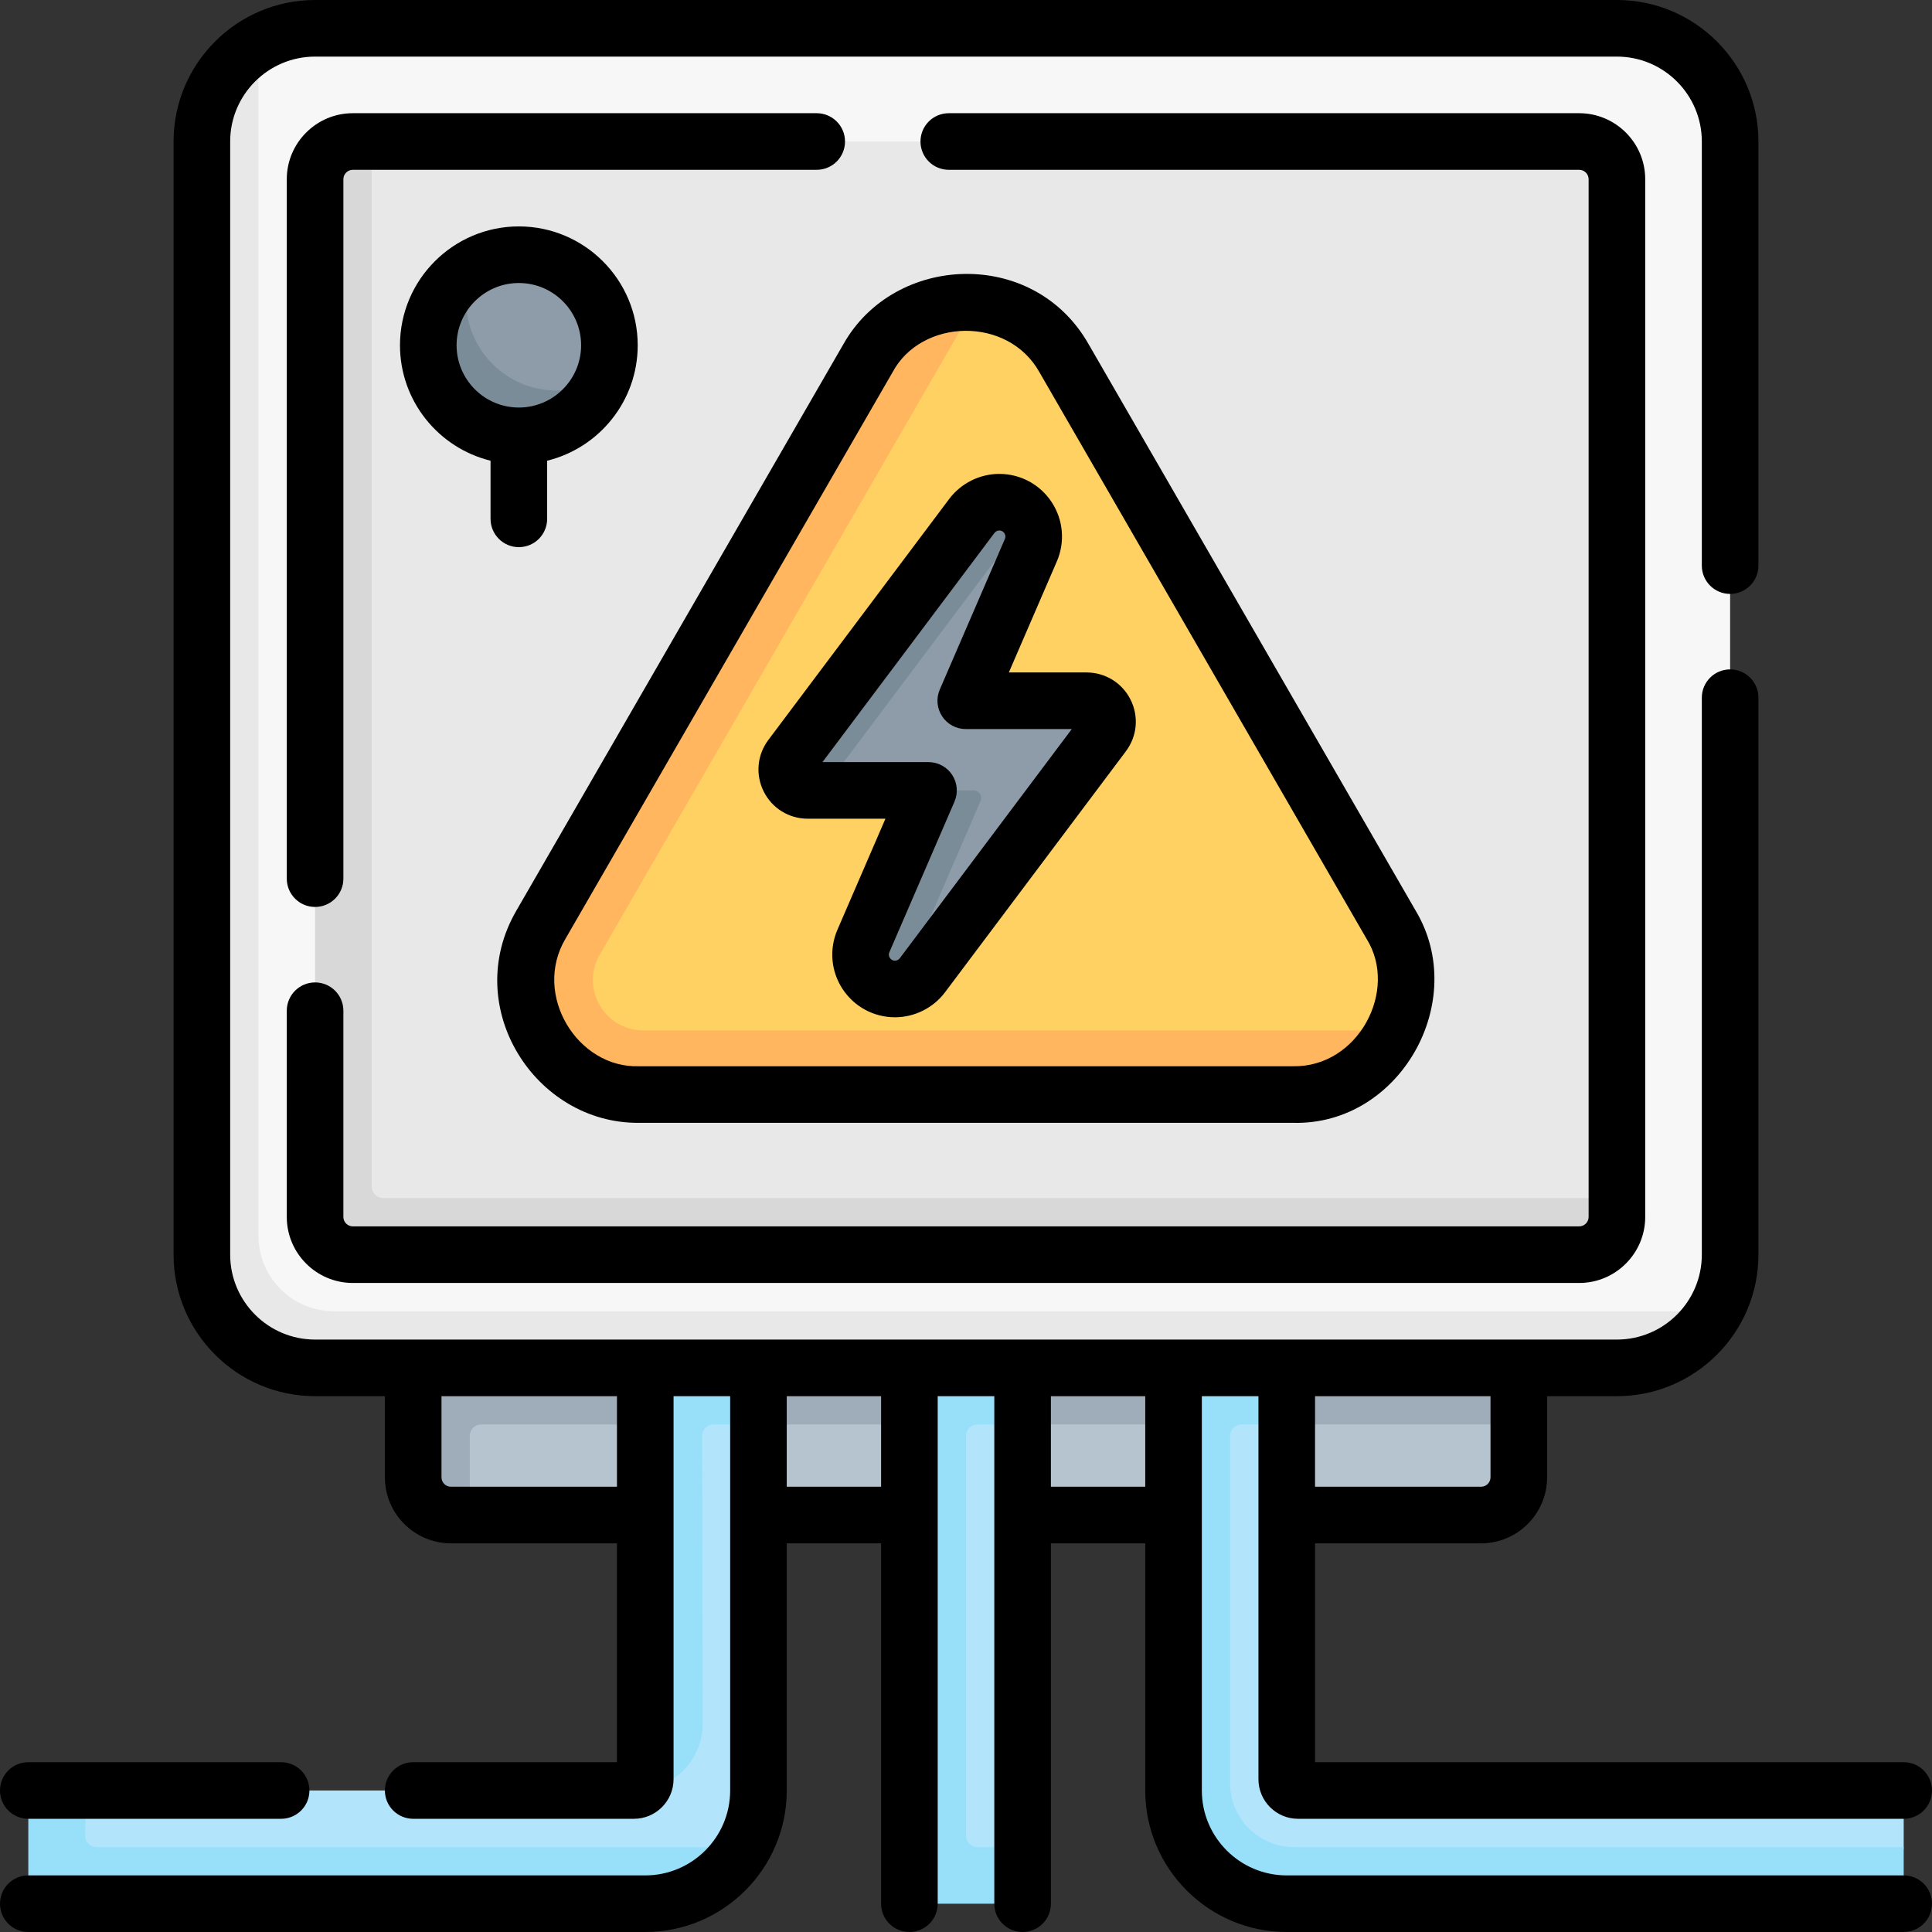
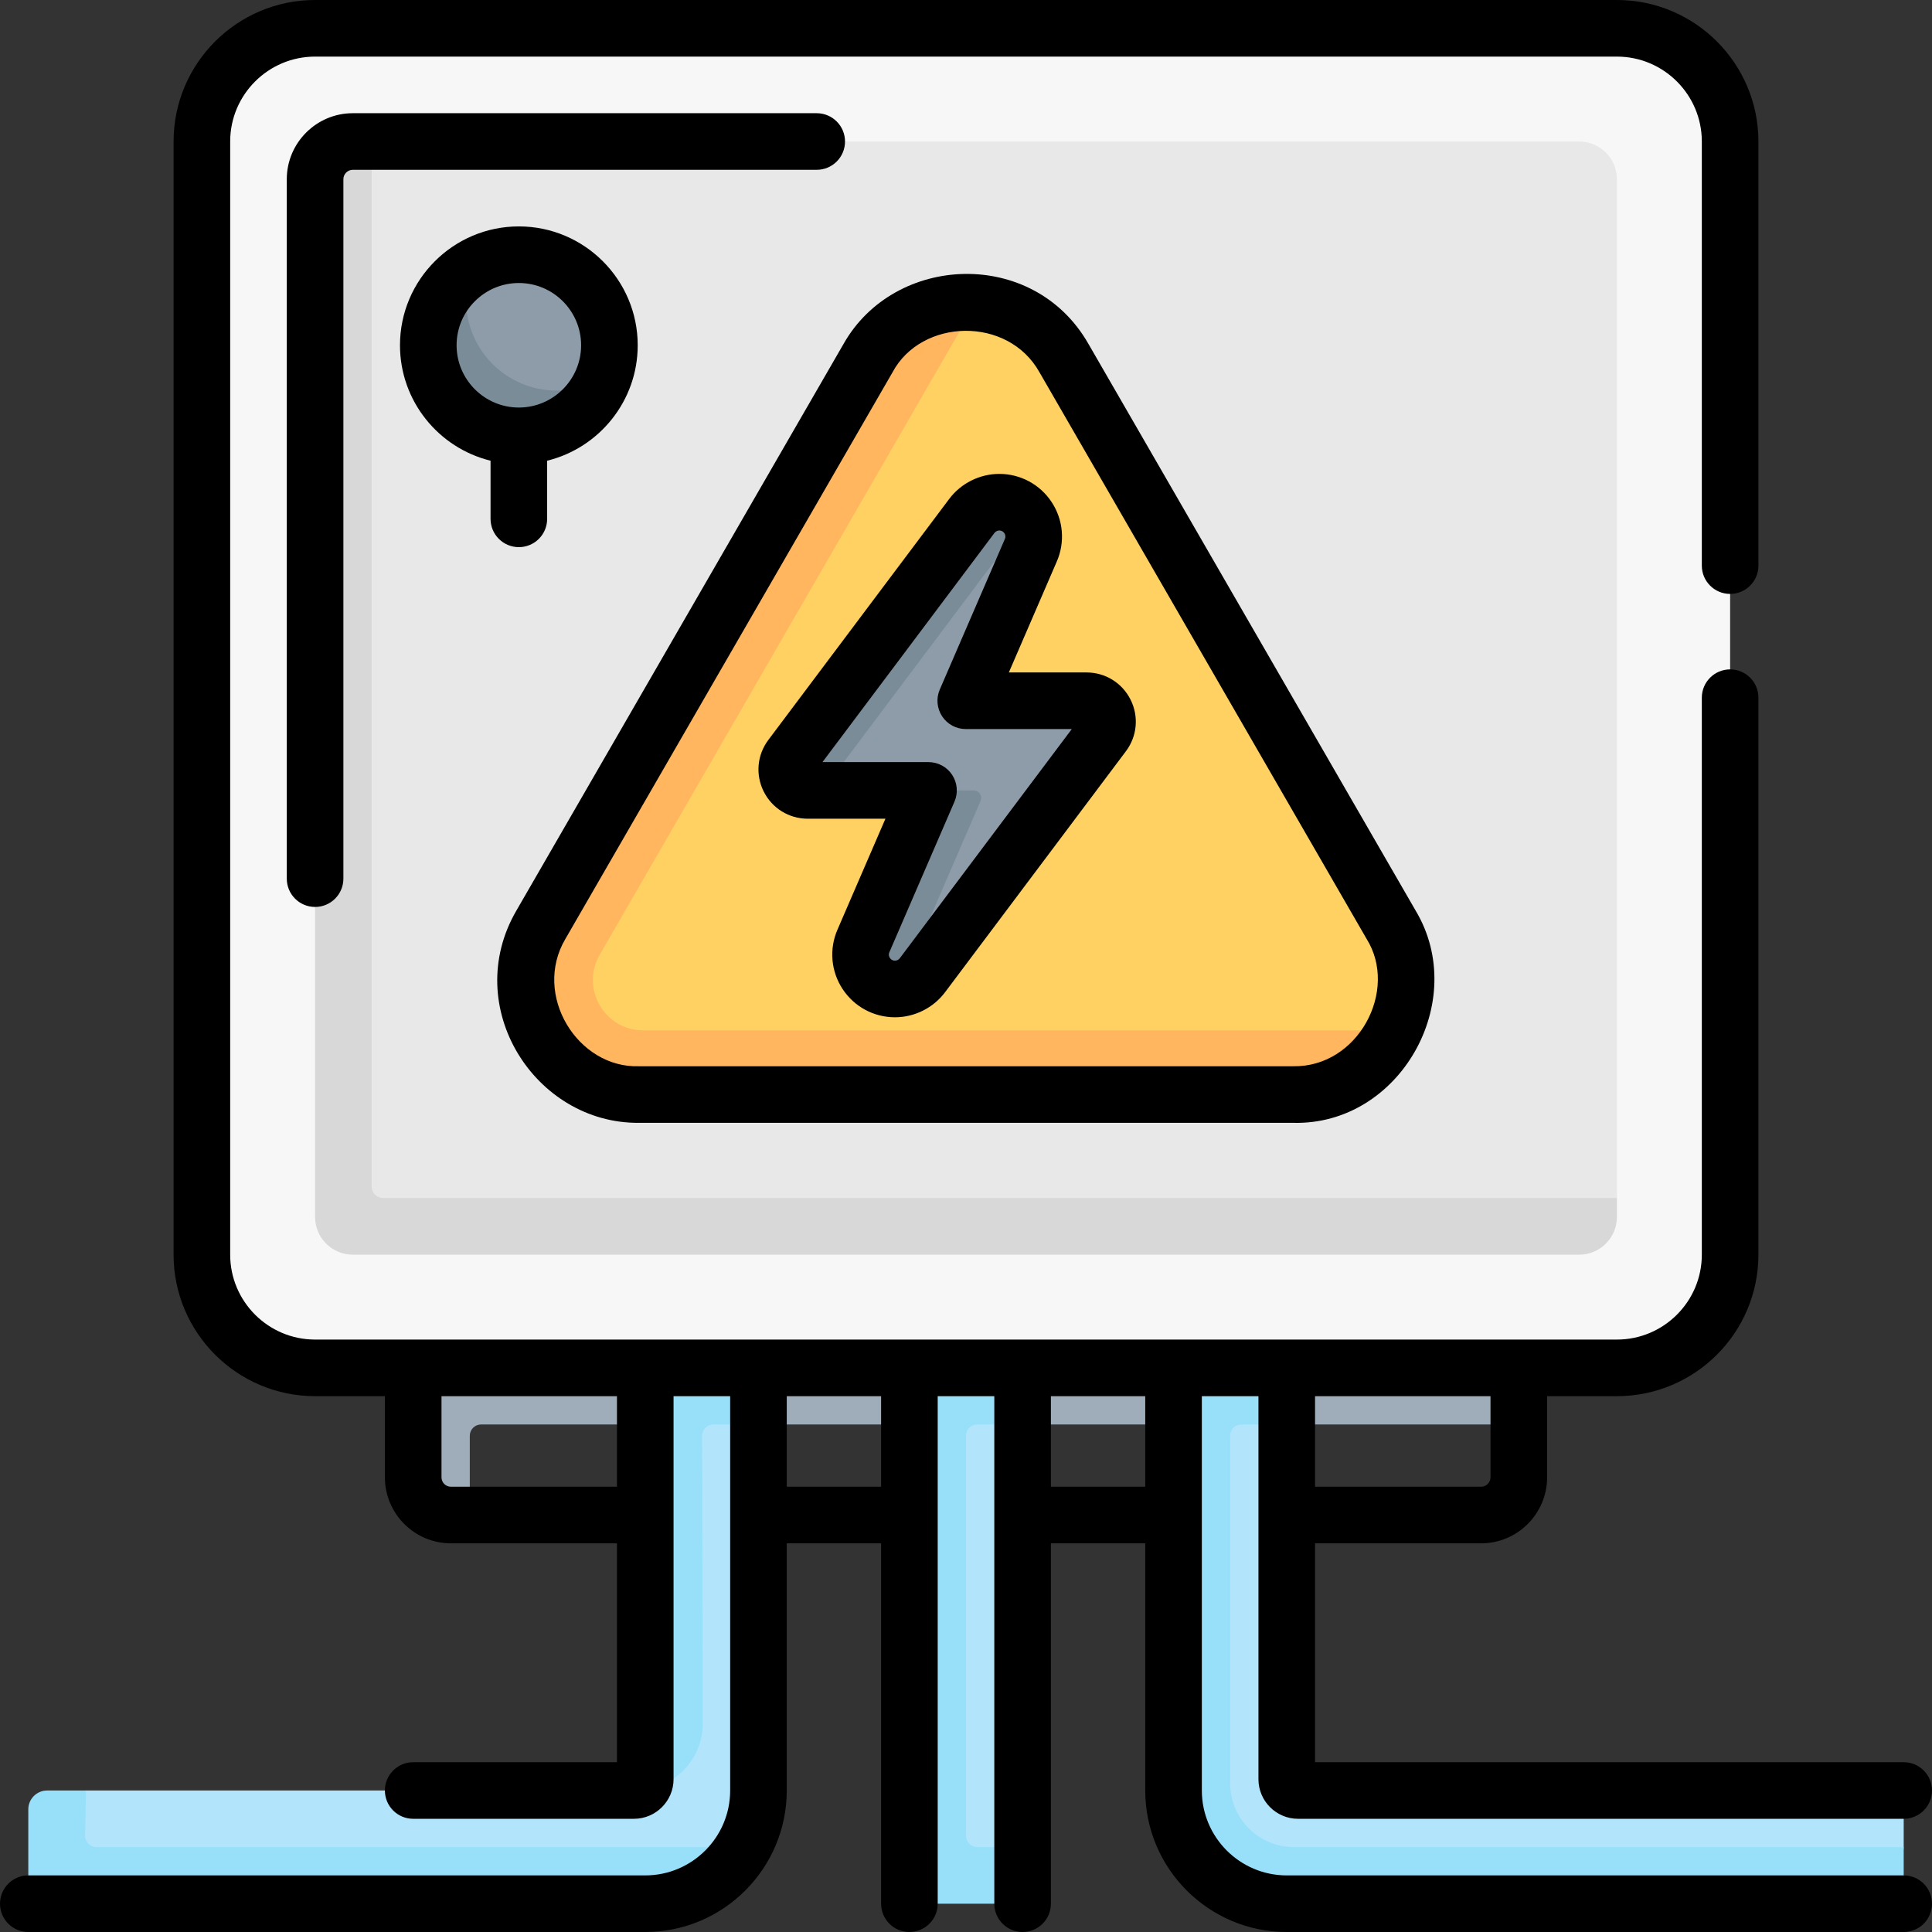
<svg xmlns="http://www.w3.org/2000/svg" id="Capa_1" height="512" viewBox="0 0 512 512" width="512">
  <rect x="0" y="0" width="512" height="512" fill="#333333" stroke="none" />
  <g>
    <g>
-       <path d="m392.5 401.5h-268l-4-1c-5.523 0-10-4.477-10-10v-27l291 1 1 13v14c0 5.523-4.477 10-10 10z" fill="#b6c4cf" />
      <path d="m402.5 362.5-146.5-3-146.5 3v29c0 5.523 4.477 10 10 10h5v-21c0-1.657 1.343-3 3-3h275z" fill="#9facba" />
      <g fill="#b2e5fb">
        <path d="m242 498.5v-135h28l1 14v112l-1 9c0 2.761-2.239 5-5 5h-18c-2.761 0-5-2.239-5-5z" />
        <path d="m499.5 474.5h-155.5c-1.657 0-3-1.343-3-3v-94l-1-14h-28v111c0 16.569 12.431 29 29 29h157.5c2.761 0 5-1.239 5-4l1-10v-10c0-2.761-2.239-5-5-5z" />
        <path d="m13.5 503.5h156.5c11.102 0 21.796-5.031 26.984-13.996 2.554-4.414 4.016-9.538 4.016-15.004v-97l-1-14h-28v108c0 1.657-2.343 3-4 3h-145.198l-9.302 1c-2.761 0-5 2.239-5 5v18c0 2.761 2.239 5 5 5z" />
      </g>
      <path d="m271 377.5v-15l-15-2-15 2v15 122c0 2.761 2.239 5 5 5h20c2.761 0 5-2.239 5-5v-10h-12c-1.657 0-3-1.343-3-3v-106c0-1.657 1.343-3 3-3z" fill="#98e0f9" />
      <path d="m342.92 489.5c-9.345 0-16.92-7.575-16.92-16.92v-92.08c0-1.657 1.343-3 3-3h12v-15l-15-2-15 2v15 97c0 16.569 13.431 30 30 30h158.5c2.761 0 5-2.239 5-5v-10z" fill="#98e0f9" />
      <g fill="#98e0f9">
        <path d="m201 362.5-14.964-2-15.036 2v15 94c0 1.494-1.095 2.723-2.525 2.952 9.839 0 17.809-7.989 17.785-17.828l-.182-76.117c-.004-1.66 1.34-3.007 3-3.007h11.922z" />
        <path d="m22.562 486.44.241-11.94h-10.303c-2.761 0-5 2.239-5 5v20c0 2.761 2.239 5 5 5h158.5c11.102 0 20.789-6.036 25.977-15h-171.416c-1.68 0-3.033-1.38-2.999-3.06z" />
      </g>
      <path d="m427.5 361.5h-343c-16.569 0-30-13.431-30-30v-293c0-11.102 5.031-21.796 13.996-26.984 4.413-2.554 9.538-4.016 15.004-4.016h345c16.569 0 30 13.431 30 30v295c0 5.466-1.462 10.591-4.016 15.004-5.188 8.965-15.882 13.996-26.984 13.996z" fill="#f8f7f7" />
-       <path d="m88.5 347.5c-11.046 0-20-8.954-20-20v-315.977c-8.964 5.188-15 14.874-15 25.977v295c0 16.569 13.431 30 30 30h345c11.102 0 20.789-6.036 25.977-15z" fill="#e8e8e8" />
      <path d="m417.5 331.5h-323c-5.523 0-10-4.477-10-10v-273c0-5.523 4.477-10 10-10l4-1h320c5.523 0 10 4.477 10 10v270l-1 4c0 5.523-4.477 10-10 10z" fill="#e8e8e8" />
      <path d="m101.553 317.5c-1.686 0-3.053-1.367-3.053-3.053v-276.947h-5c-5.523 0-10 4.477-10 10v275c0 5.523 4.477 10 10 10h325c5.523 0 10-4.477 10-10v-5z" fill="#d8d8d8" />
      <g>
        <path d="m230.019 94.936-86.677 150.128c-11.547 20 2.887 45 25.981 45h173.353c23.094 0 37.528-25 25.981-45l-86.676-150.128c-11.547-20-40.415-20-51.962 0z" fill="#ffd163" />
        <path d="m170.471 273.064c-10.271 0-16.69-11.119-11.555-20.014l99.866-172.973c-10.993-1.004-22.459 3.939-28.764 14.859l-86.677 150.128c-11.547 20 2.887 45 25.981 45h173.353c12.407 0 22.307-7.22 27.029-17z" fill="#ffb65f" />
        <path d="m210.621 200.588c-2.745 3.657-1.135 7.879 3.438 7.879l3.899 1h26.584c.719 0 3.203.737 2.918 1.397l-16.647 37.504c-2.599 6.012-.191 13.72 6.359 13.72 2.865 0 5.564-1.349 7.283-3.64l47.925-63.86c2.745-3.657.135-8.879-4.438-8.879h-30.483c-.719 0-1.203-.737-.918-1.397l16.647-38.504c1.3-3.006.848-6.186-.748-8.615-.037-.056-.075-.112-.113-.168-1.61-2.338-4.298-2.938-7.497-2.938-2.865 0-4.564.349-6.283 2.64z" fill="#8d9ca8" />
        <g fill="#7a8c98">
          <path d="m264.829 133.087c-2.865 0-5.563 1.349-7.283 3.64l-47.925 63.86c-2.745 3.657-.135 8.879 4.438 8.879h3.899l54.361-72.436c-1.611-2.337-4.291-3.943-7.49-3.943z" />
          <path d="m259.855 212.26c.571-1.32-.397-2.794-1.836-2.794h-13.478c.053.001.511.013.801.402.334.448.127.97.117.995l-16.488 38.137c-.364.752-1.039 2.407-.897 4.573.173 2.643 1.458 4.435 1.978 5.086.397.497 2.142 2.575 5.208 3.231 1.289.276 2.387.209 3.089.115z" />
        </g>
      </g>
      <path d="m161.5 91.5c0-13.255-10.745-24-24-24-4.552 0-8.807 1.267-12.433 3.468-6.934 4.207-10.567 11.829-10.567 20.532 0 13.255 9.745 23 23 23 10.249 0 18.998-5.424 22.438-14.466 1.009-2.652 1.562-5.528 1.562-8.534z" fill="#8d9ca8" />
      <path d="m147.5 103.5c-13.255 0-24-10.745-24-24 0-3.006.558-5.88 1.567-8.532-6.934 4.208-11.567 11.829-11.567 20.532 0 13.255 10.745 24 24 24 10.249 0 18.992-6.427 22.433-15.468-3.626 2.201-7.881 3.468-12.433 3.468z" fill="#7a8c98" />
    </g>
    <g>
      <path d="m216.438 30h-122.938c-9.649 0-17.5 7.851-17.5 17.5v185.351c0 4.143 3.357 7.5 7.5 7.5s7.5-3.357 7.5-7.5v-185.351c0-1.379 1.121-2.5 2.5-2.5h122.938c4.143 0 7.5-3.357 7.5-7.5s-3.358-7.5-7.5-7.5z" />
-       <path d="m76 322.5c0 9.649 7.851 17.5 17.5 17.5h325c9.649 0 17.5-7.851 17.5-17.5v-275c0-9.649-7.851-17.5-17.5-17.5h-167.062c-4.143 0-7.5 3.357-7.5 7.5s3.357 7.5 7.5 7.5h167.062c1.379 0 2.5 1.121 2.5 2.5v275c0 1.379-1.121 2.5-2.5 2.5h-325c-1.379 0-2.5-1.121-2.5-2.5v-54.649c0-4.143-3.357-7.5-7.5-7.5s-7.5 3.357-7.5 7.5z" />
      <path d="m504.5 497h-163.5c-12.406 0-22.5-10.094-22.5-22.5v-104.5h15v101.5c0 5.79 4.71 10.5 10.5 10.5h160.5c4.143 0 7.5-3.357 7.5-7.5s-3.357-7.5-7.5-7.5h-156v-58h44c9.649 0 17.5-7.851 17.5-17.5v-21.5h18.5c20.678 0 37.5-16.822 37.5-37.5v-147.606c0-4.143-3.357-7.5-7.5-7.5s-7.5 3.357-7.5 7.5v147.606c0 12.406-10.094 22.5-22.5 22.5-33.625 0-311.95 0-345 0-12.406 0-22.5-10.094-22.5-22.5v-295c0-12.406 10.094-22.5 22.5-22.5h345c12.406 0 22.5 10.094 22.5 22.5v112.394c0 4.143 3.357 7.5 7.5 7.5s7.5-3.357 7.5-7.5v-112.394c0-20.678-16.822-37.5-37.5-37.5h-345c-20.678 0-37.5 16.822-37.5 37.5v295c0 20.678 16.822 37.5 37.5 37.5h18.5v21.5c0 9.649 7.851 17.5 17.5 17.5h44v58h-54c-4.143 0-7.5 3.357-7.5 7.5s3.357 7.5 7.5 7.5h58.5c5.79 0 10.5-4.71 10.5-10.5v-101.5h15v104.5c0 12.406-10.094 22.5-22.5 22.5h-163.5c-4.143 0-7.5 3.357-7.5 7.5s3.357 7.5 7.5 7.5h163.5c20.678 0 37.5-16.822 37.5-37.5v-65.5h25v95.5c0 4.143 3.357 7.5 7.5 7.5s7.5-3.357 7.5-7.5v-134.5h15v134.5c0 4.143 3.357 7.5 7.5 7.5s7.5-3.357 7.5-7.5v-95.5h25v65.5c0 20.678 16.822 37.5 37.5 37.5h163.5c4.143 0 7.5-3.357 7.5-7.5s-3.357-7.5-7.5-7.5zm-109.5-105.5c0 1.379-1.121 2.5-2.5 2.5h-44v-24h46.5zm-231.5 2.5h-44c-1.379 0-2.5-1.121-2.5-2.5v-21.5h46.5zm70 0h-25v-24h25zm45 0v-24h25v24z" />
-       <path d="m7.5 482h67c4.143 0 7.5-3.357 7.5-7.5s-3.357-7.5-7.5-7.5h-67c-4.143 0-7.5 3.357-7.5 7.5s3.357 7.5 7.5 7.5z" />
      <path d="m214.059 216.967h20.59l-12.722 29.425c-2.226 5.149-1.715 11.022 1.366 15.71s8.269 7.486 13.878 7.486c5.197 0 10.163-2.482 13.282-6.639l47.924-63.86c2.987-3.979 3.461-9.215 1.236-13.666-2.224-4.45-6.696-7.215-11.672-7.215h-20.591l12.721-29.424c2.227-5.149 1.717-11.022-1.363-15.71-3.081-4.688-8.269-7.486-13.879-7.486-5.196 0-10.162 2.481-13.282 6.638l-47.924 63.86c-2.987 3.979-3.461 9.215-1.236 13.666 2.223 4.45 6.696 7.215 11.672 7.215zm49.485-75.737c.302-.402.782-.643 1.285-.643.717 0 1.126.394 1.343.724s.416.862.132 1.52l-17.251 39.9c-1.003 2.318-.771 4.984.616 7.096 1.387 2.11 3.742 3.381 6.268 3.381h28.101l-45.582 60.738c-.302.401-.781.642-1.284.642-.717 0-1.126-.394-1.343-.725-.217-.33-.417-.862-.133-1.52l17.251-39.9c1.003-2.318.771-4.984-.616-7.096-1.387-2.11-3.742-3.381-6.268-3.381h-28.1z" />
      <path d="m169.323 297.564h173.354c28.306.726 46.858-32.248 32.476-56.25l-86.677-150.128c-14.558-25.616-51.445-23.958-64.951 0l-86.677 150.129c-14.844 25.531 4.937 56.479 32.475 56.249zm-19.485-48.75 86.677-150.129c7.614-14.318 30.604-15.047 38.971 0l86.677 150.129c8.536 13.621-2.231 34.079-19.485 33.75h-173.355c-16.222.541-28.274-18.87-19.485-33.75z" />
      <path d="m137.5 145c4.143 0 7.5-3.357 7.5-7.5v-15.409c13.759-3.374 24-15.806 24-30.591 0-17.369-14.131-31.5-31.5-31.5s-31.5 14.131-31.5 31.5c0 14.785 10.241 27.216 24 30.591v15.409c0 4.143 3.357 7.5 7.5 7.5zm-16.5-53.5c0-9.098 7.402-16.5 16.5-16.5s16.5 7.402 16.5 16.5-7.402 16.5-16.5 16.5-16.5-7.402-16.5-16.5z" />
    </g>
  </g>
</svg>